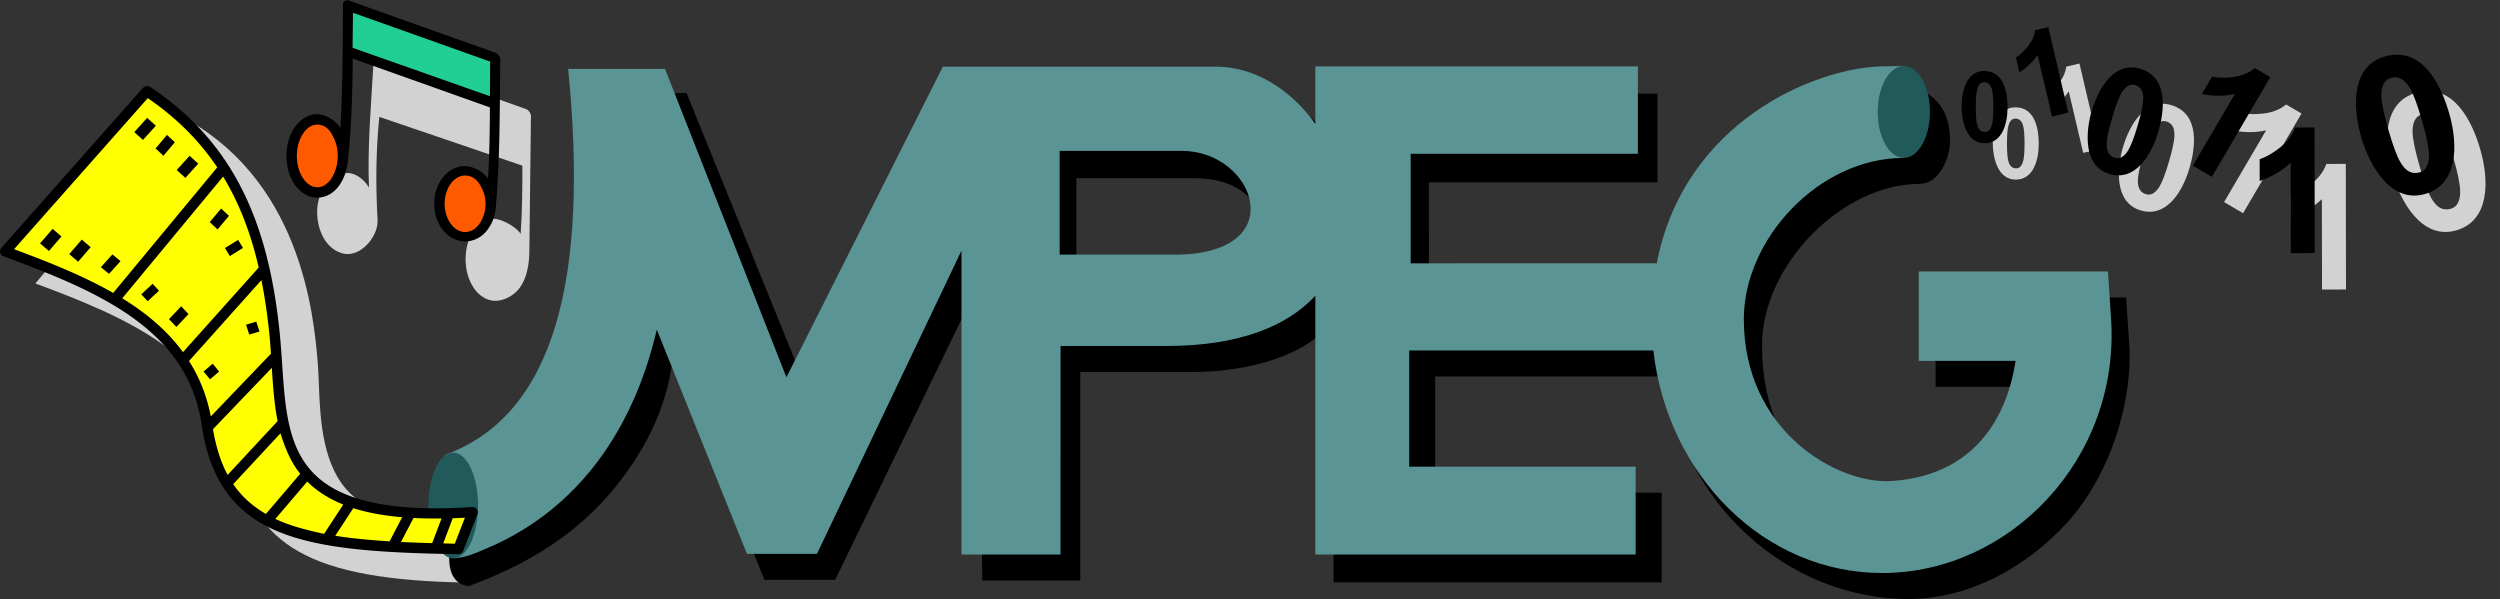
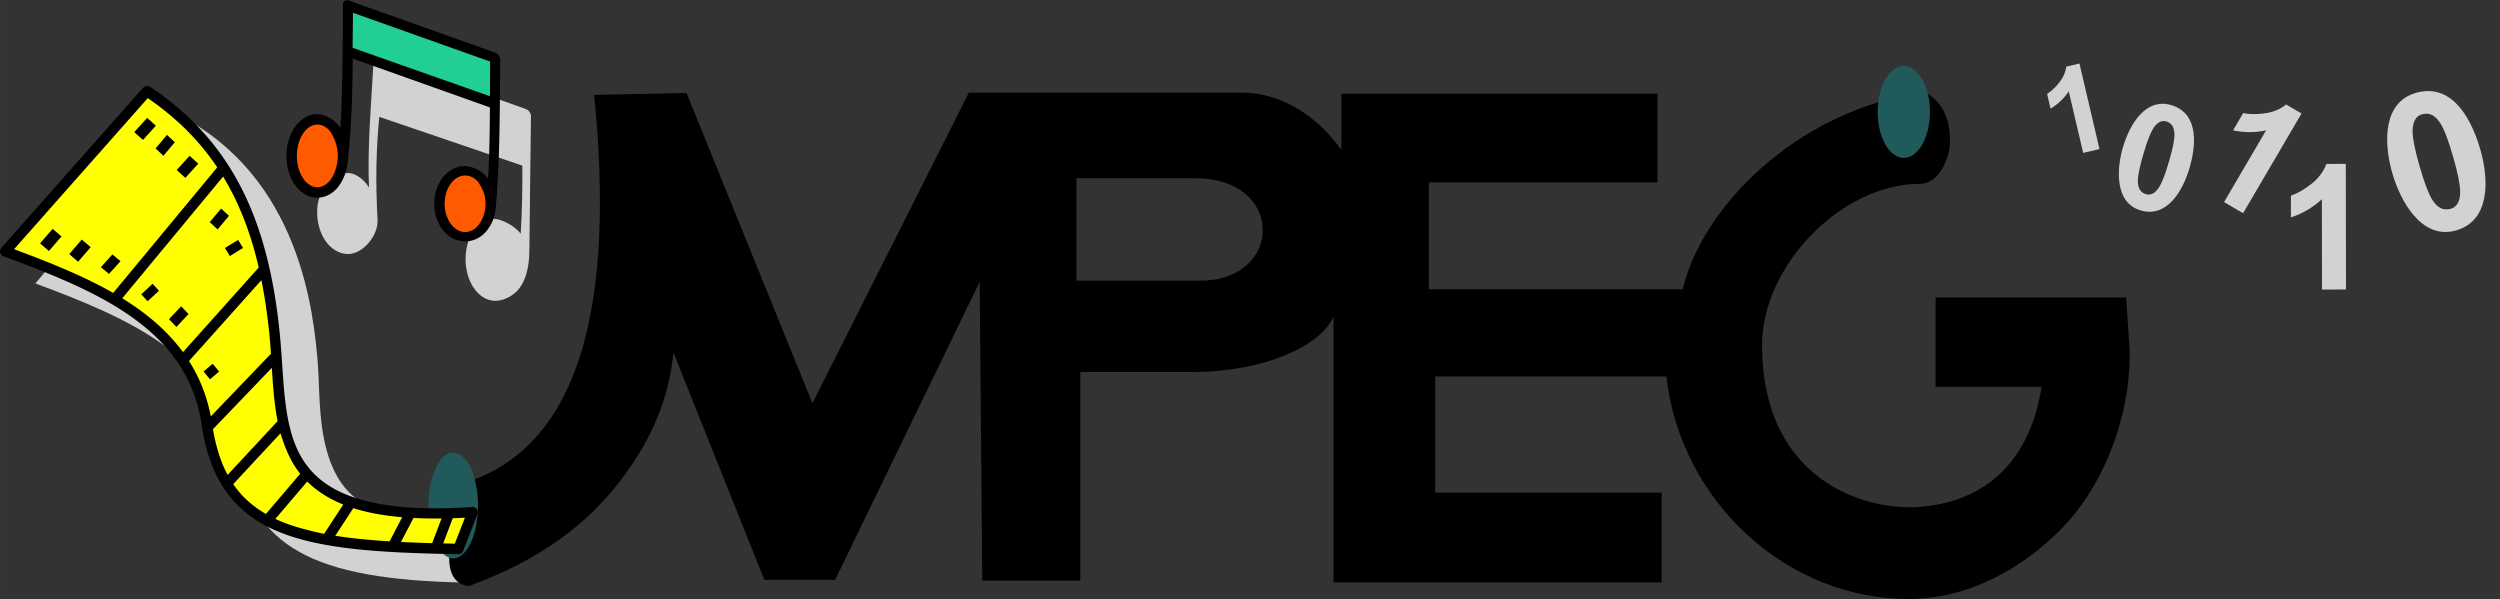
<svg xmlns="http://www.w3.org/2000/svg" xmlns:ns1="http://www.openswatchbook.org/uri/2009/osb" xmlns:xlink="http://www.w3.org/1999/xlink" width="961.66" height="230.42" viewBox="0 0 961.657 230.421">
  <rect x="0" y="0" width="961.657" height="230.421" fill="#333333" stroke="none" />
  <defs>
    <linearGradient id="a" gradientTransform="matrix(-.57 .255 -.362 -2.186 20318 25504)" ns1:paint="solid">
      <stop offset="0" />
    </linearGradient>
  </defs>
-   <path d="M775.39 41.288c7.63.116 8.826 8.758 8.84 13.91.017 6.466-2.092 13.891-8.84 13.891-7.085 0-8.827-8.716-8.84-13.947-.015-6.458 2.11-13.956 8.84-13.854zm0 4.327c-1.69-.089-2.484 1.432-2.841 2.767-.361 1.35-.539 3.622-.539 6.816s.179 5.387.483 6.593c.456 1.81 1.281 2.885 2.897 2.971 1.698.09 2.481-1.428 2.841-2.767.36-1.337.539-3.603.539-6.797s-.18-5.38-.483-6.574c-.458-1.806-1.286-2.924-2.897-3.009z" fill="#d2d2d2" />
  <path d="m807.6 57.336-6.28 1.472-5.545-23.67q-2.688 4.024-6.998 6.66l-1.335-5.7q2.27-1.38 4.63-4.29 2.354-2.933 2.725-6.18l5.097-1.193z" fill="#d2d2d2" aria-label="1" />
  <path d="M177.22 195.46c-58.498 14.447-53.348-35.112-54.948-55.3-1.556-19.631-6.632-72.157-54.099-96.185l-54.566 65.062c35.786 13.284 70.631 28.189 77.601 66.671 6.146 33.931 28.021 47.384 88.172 48.382z" fill="#d2d2d2" fill-rule="evenodd" />
  <path d="M835.33 40.469c11.062 3.422 9.118 16.517 6.94 24.025-2.731 9.423-8.97 19.336-18.795 16.458-10.317-3.021-9.138-16.456-6.925-24.079 2.731-9.41 9.023-19.423 18.78-16.404zm-1.845 6.301c-2.423-.85-4.228 1.026-5.318 2.818-1.1 1.81-2.328 5.043-3.69 9.695-1.363 4.651-2.037 7.92-2.109 9.806-.107 2.831.635 4.748 2.952 5.562 2.435.856 4.222-1.021 5.317-2.817 1.094-1.794 2.321-5.017 3.683-9.669 1.362-4.65 2.033-7.911 2.1-9.779.103-2.824-.625-4.805-2.935-5.616zM929.55 35.66c14.599-3.971 21.625 11.836 24.481 21.643 3.585 12.308 3.645 27.613-9.21 31.319-13.498 3.892-21.604-11.755-24.501-21.714-3.577-12.294-3.648-27.746 9.23-31.249zm2.377 8.243c-3.268.759-3.946 4.093-3.893 6.833.053 2.768.963 7.194 2.717 13.28s3.3 10.165 4.542 12.294c1.864 3.198 4.025 4.793 7.151 4.069 3.285-.761 3.943-4.084 3.893-6.832-.05-2.745-.953-7.16-2.708-13.245-1.754-6.086-3.298-10.152-4.53-12.26-1.865-3.187-4.055-4.863-7.172-4.14zM862.84 82.014l-7.321-4.291 16.172-27.591q-6.211 1.4-12.71.006l3.894-6.644q3.416.742 8.304.107 4.903-.662 8.2-3.42l5.94 3.482z" fill="#d2d2d2" />
  <path d="m902.42 111.357-9.224.014-.053-34.76q-5.048 4.734-11.905 7.01l-.013-8.37q3.61-1.188 7.838-4.477 4.23-3.321 5.798-7.722l7.484-.011z" fill="#d2d2d2" aria-label="1" />
  <path d="M515.96 36.035v21.637c-9.159-12.919-22.927-22.039-38.398-22.039h-104.88l-60.176 119.49-48.419-119.35-35.542.713c7.921 79.619-4.808 132.96-47.283 148.44-10.806 23.985-11.473 39.278-.991 40.529 28.036-10.218 45.942-24.19 58.676-40.967 12.985-17.11 18.448-32.786 20.125-48.842l34.959 87.392h27.224l55.592-114.63 1 114.91h37.705v-80.234h43.098c28.446 0 49.736-10.467 54.31-21.338v102.28h126.22v-34.521h-87.112v-44.703h88.918c5.442 48.26 46.497 85.61 93.033 85.61 22.473 0 43.473-11.096 59.339-27.457 18.725-19.31 27.08-49.245 25.695-70.338l-1.195-18.19h-73.305v34.388h40.756c-3.445 22.75-16.59 44.183-47.74 46.213-20.545 1.338-59.78-10.544-59.78-62.283 0-30.658 30.72-61.988 60.537-62.015 7.863-.007 11.608-10.26 11.739-15.625.157-6.464-1.038-15.04-9.74-19.733-49.885 7.01-86.27 45.333-93.12 76.328v-.424h-97.563V70.153h87.912V36.028zm-101.91 32.5h45.543c35.054 0 33.874 39.412 2.303 39.412H414.05z" fill="url(#a)" fill-rule="evenodd" />
  <path d="M143.73 23.165c-.923 16.391-2.444 32.881-1.8 49.01-1.697-2.976-5.018-5.594-8.077-5.623-3.494-.034-6.553 1.913-8.613 4.675-2.06 2.763-3.254 6.426-3.254 10.435s1.194 8.153 3.254 11.088 5.303 5.015 8.613 4.97c6.084-.085 11.683-7.423 11.378-13.077-.87-16.086-.466-27.788.672-39.68l55.024 18.753c.031 8.652-.07 17.627-.645 26.217-2.142-3.07-7.568-5.772-10.458-5.802-3.37-.035-5.61 1.507-7.597 4.442-1.987 2.935-3.136 6.829-3.136 11.09s1.15 8.153 3.136 11.088c1.988 2.935 4.938 4.969 8.308 4.969s7.239-2.07 9.35-4.969c3.66-5.026 3.712-11.985 3.744-14.735l.603-51.321c.013-1.136-.844-2.365-1.914-2.746l-56.63-20.15c-1.117-.398-1.914.589-1.958 1.367z" color="#000" fill="#d2d2d2" fill-rule="evenodd" style="font-feature-settings:normal;font-variant-alternates:normal;font-variant-caps:normal;font-variant-ligatures:normal;font-variant-numeric:normal;font-variant-position:normal;isolation:auto;mix-blend-mode:normal;paint-order:normal;shape-padding:0;text-decoration-color:#000;text-decoration-line:none;text-decoration-style:solid;text-indent:0;text-orientation:mixed;text-transform:none;white-space:normal" />
  <ellipse id="b" cx="122.06" cy="59.977" rx="9.866" ry="14.057" fill="#ff5a00" fill-rule="evenodd" style="paint-order:normal" />
  <use transform="matrix(1 0 0 .927 56.683 23.435)" width="100%" height="100%" stroke-width="1.039" xlink:href="#b" />
  <path transform="matrix(.942 .335 -.012 1 0 0)" fill="#21ce94" fill-rule="evenodd" style="paint-order:normal" d="M141.53-45.281h60.107v17.588H141.53z" />
  <path d="M133.59.06c-.734-.007-1.657.721-1.662 1.419-.107 15.912-.116 33.493-1 47.824-1.763-3.08-5.834-5.352-8.877-5.383-3.494-.036-6.553 2.033-8.613 4.969-2.06 2.935-3.252 6.826-3.252 11.088 0 4.26 1.191 8.154 3.252 11.09 2.06 2.935 5.118 4.968 8.613 4.968 3.494 0 6.632-1.979 8.613-4.968 2.189-3.303 2.834-6.208 3.21-9.768 1.3-12.351 1.744-25.914 1.8-38.762l52.777 18.779c-.054 9.558-.2 19.092-.727 27.408-1.777-2.766-5.859-4.793-8.902-4.805-3.494-.014-6.543 1.866-8.59 4.522-2.046 2.655-3.219 6.168-3.199 10.008.02 3.84 1.229 7.342 3.303 9.976 2.074 2.635 5.142 4.452 8.636 4.434 3.495-.018 6.623-1.82 8.59-4.523 2.173-2.988 2.884-5.6 3.164-8.817 1.638-18.805 1.485-37.658 1.705-56.512.014-1.135-.844-2.363-1.914-2.744L133.888.111a.916.916 0 0 0-.298-.05zm2.19 4.854 52.753 18.771-.06 13.335-52.851-18.632zM122.05 47.92c1.955 0 3.984 1.013 5.34 3.266 2.043 3.391 2.713 6.599 2.485 9.976-.18 2.656-1.08 5.583-2.485 7.606-1.5 2.16-3.385 3.267-5.34 3.267-1.954 0-3.827-1.115-5.337-3.267-1.511-2.153-2.528-5.289-2.528-8.791 0-3.503 1.017-6.639 2.528-8.791 1.51-2.153 3.383-3.266 5.337-3.266zm56.791 19.605c1.955-.01 3.989.891 5.356 2.914 2.058 3.046 2.744 5.932 2.531 8.977-.167 2.394-1.054 5.037-2.45 6.867-1.489 1.954-3.369 2.96-5.323 2.97-1.955.01-3.833-.984-5.354-2.915-1.52-1.932-2.552-4.753-2.568-7.909-.016-3.156.986-5.988 2.486-7.935 1.5-1.947 3.368-2.959 5.322-2.969z" color="#000" fill="url(#a)" fill-rule="evenodd" style="font-feature-settings:normal;font-variant-alternates:normal;font-variant-caps:normal;font-variant-ligatures:normal;font-variant-numeric:normal;font-variant-position:normal;isolation:auto;mix-blend-mode:normal;shape-padding:0;text-decoration-color:#000;text-decoration-line:none;text-decoration-style:solid;text-indent:0;text-orientation:mixed;text-transform:none;white-space:normal" />
-   <path d="M505.96 25.535v22.137c-9.159-12.919-22.927-22.039-38.398-22.039h-104.88l-60.176 119.49-46.709-118.63h-37.252c7.921 79.619-4.808 132.96-47.283 148.44l3.57 39.816c4.98-.444 8.183-2.045 12.323-3.786 31.982-13.448 55.58-41.745 65.49-84.17l34.674 86.251h26.936l55.592-116.63v116.91h38.111V133.09h40.691c28.446 0 46.758-7.869 57.311-19.338v99.572h123.22v-33.812h-87.113V134.81h93.918c5.442 48.26 42.78 85.611 88.033 85.611 48.997 0 91.575-43.902 88.033-97.797l-1.195-18.189H738.07v34.387h37.236c-3.445 22.751-16.59 44.183-47.74 46.213-20.545 1.34-56.78-18.953-56.78-62.283 0-30.658 28.754-62.015 61.537-62.015V25.378l-8.305.157c-25.376.477-76.365 20.95-86.814 76.172v-.424H542.64V59.16h87.4V25.535zm-98.35 32.5h46.984c28.407 0 42.664 39.912-2.697 39.912H407.61z" fill="#5a9494" fill-rule="evenodd" />
  <path d="M183.87 194.44a9.54 20.329 0 0 1-9.54 20.329 9.54 20.329 0 0 1-9.539-20.329 9.54 20.329 0 0 1 9.54-20.329 9.54 20.329 0 0 1 9.539 20.329z" fill="#215a5a" fill-rule="evenodd" />
  <path d="M181.81 197.03c-80.657 5.356-72.554-33.308-76.255-69.221-4.309-41.808-17.323-71.718-48.985-92.776L2.004 96.686c35.786 13.284 71.923 27.977 77.601 66.671 6.146 41.885 36.544 46.816 96.695 47.814z" fill="#ff0" fill-rule="evenodd" />
  <path d="M742.37 43.058a10.042 17.679 0 0 1-10.042 17.679 10.042 17.679 0 0 1-10.042-17.679 10.042 17.679 0 0 1 10.042-17.679 10.042 17.679 0 0 1 10.042 17.679z" fill="#215a5a" fill-rule="evenodd" />
  <path d="M55.068 33.713.502 95.365a2 2 0 0 0 .803 3.201c17.873 6.635 35.702 13.6 49.623 23.56 13.92 9.958 23.938 22.747 26.693 41.526 3.14 21.4 12.899 33.985 29.309 40.795 16.41 6.81 39.207 8.228 69.332 8.729a2 2 0 0 0 1.898-1.274l5.51-14.14a2 2 0 0 0-1.996-2.723c-20.008 1.328-34.392-.097-44.676-3.414s-16.47-8.435-20.486-14.793c-8.033-12.716-7.097-31.045-8.97-49.223-4.342-42.12-17.689-72.834-49.868-94.236-1.011-.596-1.808-.161-2.605.34zm1.773 4.033c11.186 7.681 19.93 16.492 26.721 26.627l-40.027 48.313c-11.7-6.69-24.915-11.902-38.12-16.834zm28.98 30.172c6.254 10.29 10.67 21.885 13.698 34.988l-29.137 32.555c-4.692-6.41-10.53-11.869-17.129-16.59a107.89 107.89 0 0 0-6.234-4.12zm14.733 39.83c1.284 6.408 2.274 13.152 3.008 20.271.275 2.664.474 5.356.655 8.055l-23.13 24.11c-1.543-8.075-4.452-15.113-8.386-21.315zm4.01 33.742c.434 6.992.92 13.94 2.217 20.502L87.554 182.68c-2.6-4.841-4.45-10.644-5.633-17.584zm3.317 25.193c1.907 6.047 4.003 11.067 7.591 15.553l-13.189 15.47c-5.136-2.97-9.312-6.688-12.574-11.47zm10.289 18.557c3.568 3.527 8.119 6.526 13.865 8.838l-7.38 11.29c-6.81-1.507-13.043-3.06-18.743-5.75zm17.73 10.23c5.29 1.694 11.515 2.87 18.8 3.486l-4.845 9.28c-7.642-.47-14.602-1.148-20.902-2.135zm42.939 3.67-3.897 9.994c-1.533-.027-2.965-.071-4.459-.105l3.67-9.692c1.532-.05 3.086-.112 4.686-.197zm-19.78.11c3.38.174 6.97.237 10.78.189l-3.596 9.488a551.43 551.43 0 0 1-12.006-.445z" color="#000" fill="url(#a)" fill-rule="evenodd" style="font-feature-settings:normal;font-variant-alternates:normal;font-variant-caps:normal;font-variant-ligatures:normal;font-variant-numeric:normal;font-variant-position:normal;isolation:auto;mix-blend-mode:normal;shape-padding:0;text-decoration-color:#000;text-decoration-line:none;text-decoration-style:solid;text-indent:0;text-orientation:mixed;text-transform:none;white-space:normal" />
  <path transform="rotate(42.143)" fill="url(#a)" fill-rule="evenodd" d="M72.394-4.363h4.5v7.384h-4.5z" />
  <path transform="matrix(.732 .682 -.643 .766 0 0)" fill="url(#a)" fill-rule="evenodd" d="M82.627-5.82h4.126V.994h-4.126z" />
  <path transform="rotate(42.143)" fill="url(#a)" fill-rule="evenodd" d="M94.279-4.494h4.5V2.89h-4.5z" />
  <path transform="rotate(40.787)" fill="url(#a)" fill-rule="evenodd" d="M72.82 53.435h4.5v7.384h-4.5zM84.017 49.224h4.5v7.384h-4.5z" />
  <path transform="matrix(.772 .636 -.671 .742 0 0)" fill="url(#a)" fill-rule="evenodd" d="M97.792 48.083h4.053v6.605h-4.053z" />
  <path transform="matrix(.675 .738 -.732 .681 0 0)" fill="url(#a)" fill-rule="evenodd" d="M119.89 30.364h3.621v5.95h-3.621z" />
  <path transform="matrix(.518 .855 -.851 .525 0 0)" fill="url(#a)" fill-rule="evenodd" d="M126.67-30.53h3.621v5.95h-3.621z" />
  <path transform="matrix(.732 .682 -.643 .766 0 0)" fill="url(#a)" fill-rule="evenodd" d="M116.82.711h4.126v6.814h-4.126z" />
-   <path transform="matrix(.69 .724 -.687 .727 0 0)" fill="url(#a)" fill-rule="evenodd" d="M131.73 30.881h4.126v6.814h-4.126z" />
+   <path transform="matrix(.69 .724 -.687 .727 0 0)" fill="url(#a)" fill-rule="evenodd" d="M131.73 30.881h4.126v6.814h-4.126" />
  <path transform="matrix(.635 .772 -.76 .65 0 0)" fill="url(#a)" fill-rule="evenodd" d="M159.59 25.704h3.905v4.6h-3.905z" />
-   <path transform="matrix(.312 .95 -.959 .284 0 0)" fill="url(#a)" fill-rule="evenodd" d="M146.7-55.059h3.995v4.107H146.7z" />
-   <path d="M763.39 27.287c7.63.116 8.826 8.758 8.84 13.91.017 6.466-2.092 13.891-8.84 13.891-7.085 0-8.827-8.716-8.84-13.947-.015-6.458 2.11-13.956 8.84-13.854zm0 4.327c-1.69-.089-2.484 1.432-2.841 2.767-.361 1.35-.539 3.622-.539 6.816s.179 5.387.483 6.593c.456 1.81 1.281 2.885 2.897 2.971 1.698.09 2.481-1.428 2.841-2.767.36-1.337.539-3.603.539-6.797s-.18-5.38-.483-6.574c-.458-1.806-1.286-2.924-2.897-3.009zM823.33 26.469c11.062 3.422 9.118 16.517 6.94 24.025-2.731 9.423-8.97 19.336-18.795 16.458-10.317-3.021-9.138-16.456-6.925-24.079 2.731-9.41 9.023-19.423 18.78-16.404zm-1.845 6.301c-2.423-.85-4.228 1.026-5.318 2.818-1.1 1.81-2.328 5.043-3.69 9.695-1.363 4.651-2.037 7.92-2.109 9.806-.107 2.831.635 4.748 2.952 5.562 2.435.856 4.222-1.021 5.317-2.817 1.094-1.794 2.321-5.017 3.683-9.668 1.362-4.652 2.033-7.912 2.1-9.78.103-2.824-.625-4.805-2.935-5.616zM917.55 21.66c14.599-3.971 21.625 11.836 24.481 21.643 3.585 12.308 3.645 27.613-9.21 31.319-13.498 3.892-21.604-11.755-24.501-21.714-3.577-12.294-3.648-27.746 9.23-31.249zm2.377 8.243c-3.268.759-3.946 4.093-3.893 6.833.053 2.768.963 7.194 2.717 13.28s3.3 10.165 4.542 12.294c1.864 3.198 4.025 4.793 7.151 4.069 3.285-.761 3.943-4.084 3.893-6.832-.05-2.745-.953-7.16-2.708-13.245-1.754-6.085-3.298-10.152-4.53-12.26-1.865-3.187-4.055-4.863-7.172-4.14zM795.6 43.344l-6.28 1.471-5.545-23.67q-2.688 4.024-6.999 6.66l-1.335-5.7q2.27-1.38 4.63-4.29 2.355-2.933 2.726-6.18l5.097-1.193zM850.84 68.014l-7.321-4.291 16.172-27.591q-6.211 1.4-12.71.006l3.894-6.644q3.416.742 8.304.107 4.903-.662 8.2-3.42l5.94 3.482zM890.4 97.352l-9.223.014-.053-34.759q-5.048 4.734-11.904 7.01l-.013-8.37q3.609-1.187 7.838-4.476 4.229-3.322 5.797-7.722l7.484-.012z" fill="url(#a)" />
</svg>